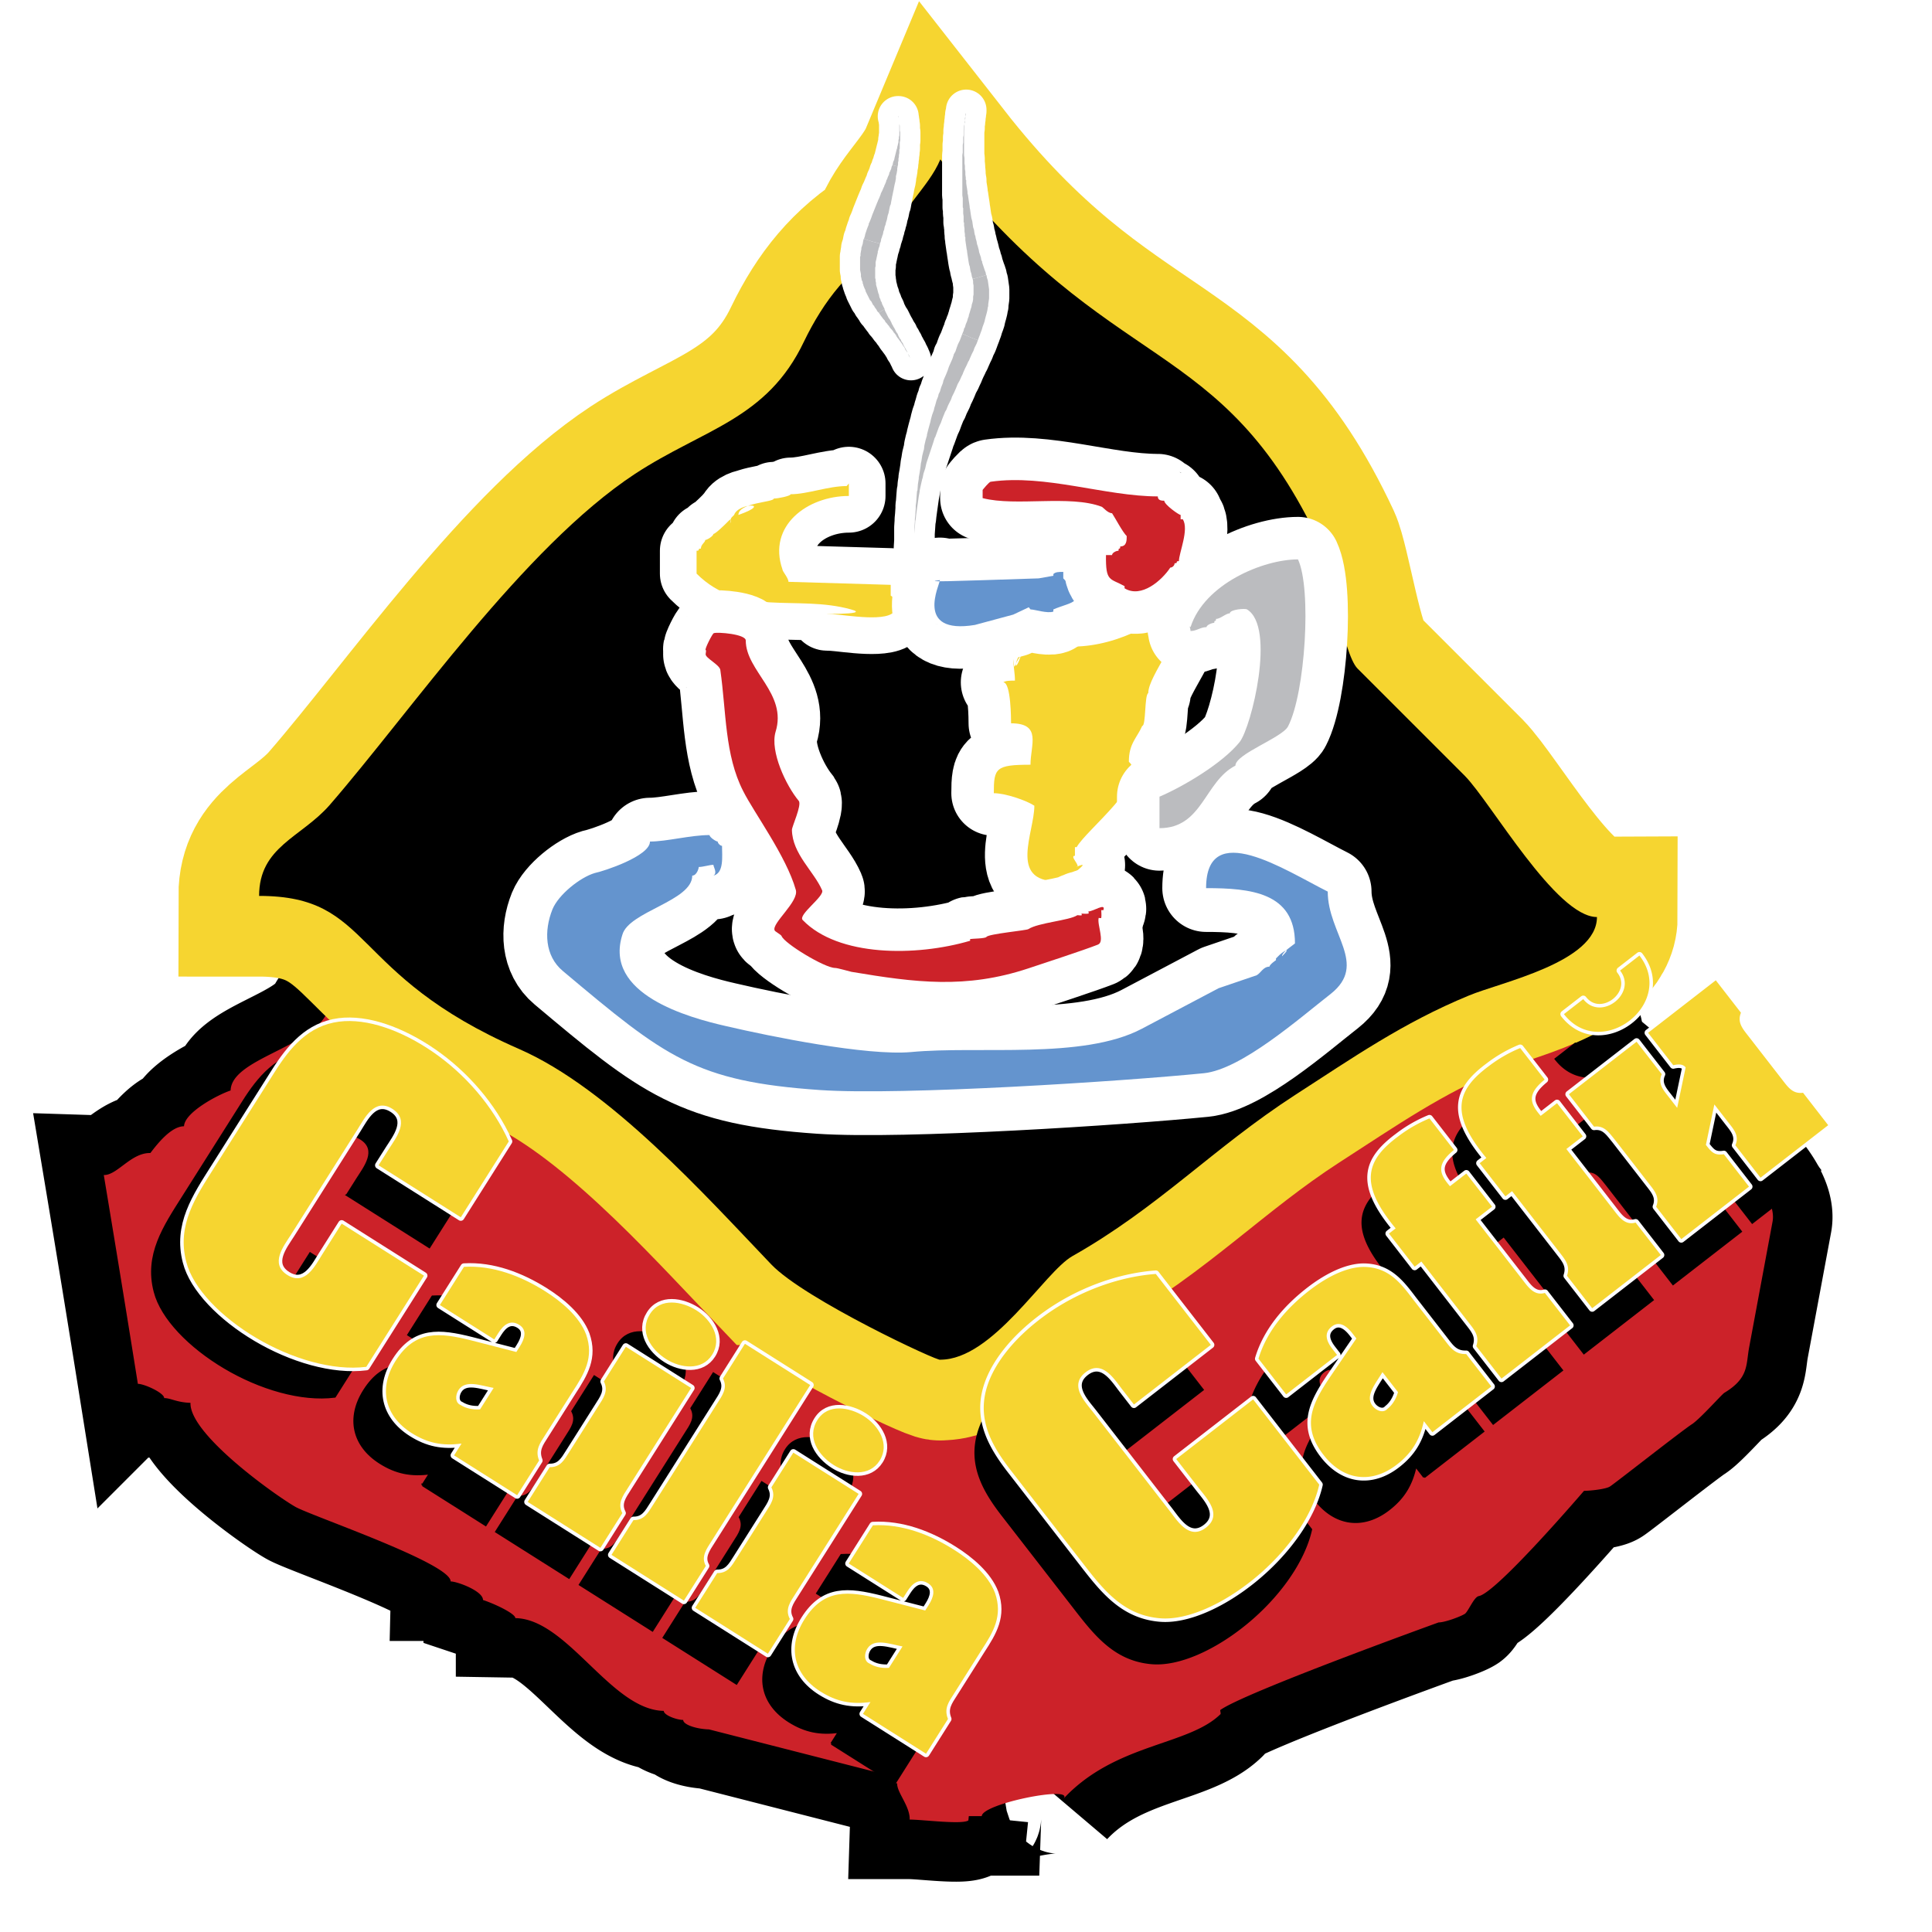
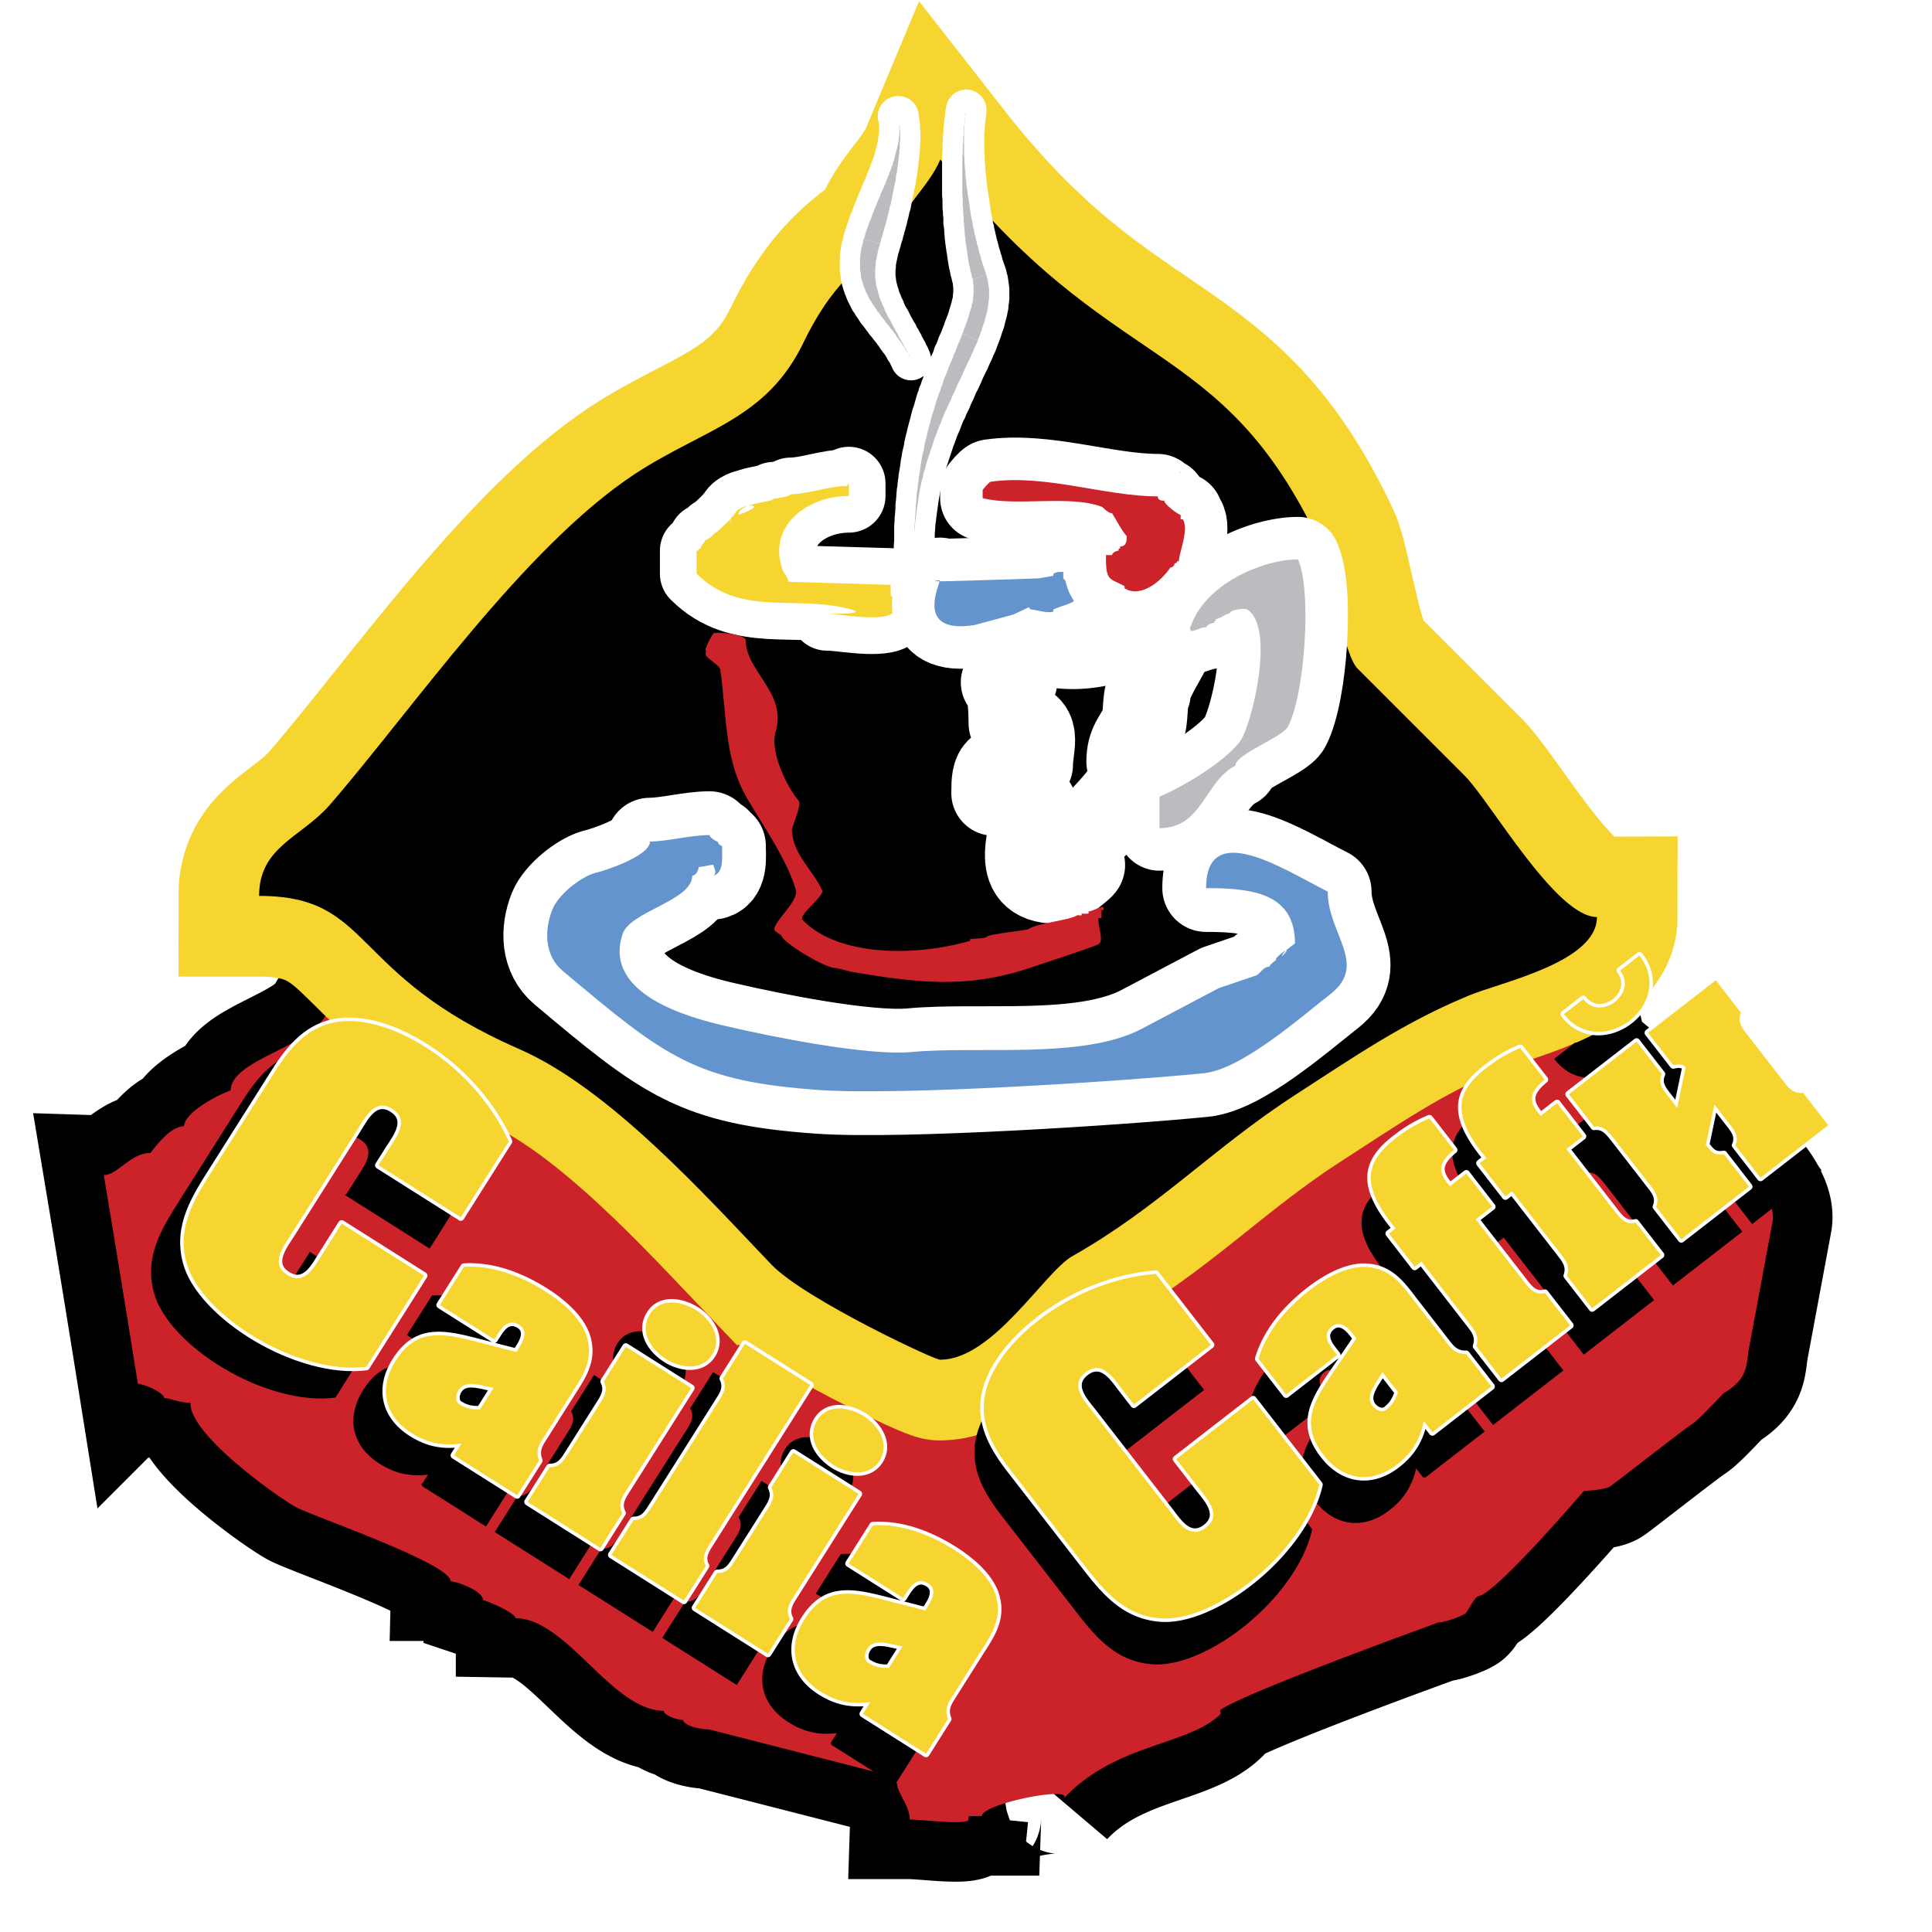
<svg xmlns="http://www.w3.org/2000/svg" width="2500" height="2500" viewBox="0 0 192.756 192.756">
  <path fill-rule="evenodd" clip-rule="evenodd" fill="#fff" d="M0 0h192.756v192.756H0V0z" />
  <path d="M153.09 101.781c0-.13.041-.259.084-.345.086-.129.129-.173.215-.215 4.992 3.917 9.211 7.316 9.211 7.575 6.844 2.496 14.936 9.383 14.248 13.085l-2.324 12.482c-.346 1.808 0 3.1-2.498 4.606-.301.215-2.324 2.496-3.184 3.1-.904.559-7.791 5.982-8.221 6.24-.389.259-1.938.431-2.584.431 0 0-8.738 10.201-10.502 10.503-.475.086-1.033 1.506-1.377 1.764-.389.259-1.98.862-2.627.862 0 0-19.326 6.973-21.779 8.737-.043.043.086.388 0 .431-3.229 3.142-10.459 2.884-15.625 8.394.99-1.291-8.135.516-8.178 1.764h-1.292l-.044.432c-.645.43-4.562-.087-5.854-.087.043-1.334-1.292-2.711-1.248-3.616-.645-.042-1.249-.473-1.249-.902l-17.518-4.478c-1.292-.042-2.583-.474-2.583-.946-.646 0-1.937-.474-1.937-.903-5.251-.087-9.599-9.169-14.807-9.255 0-.432-1.937-1.378-3.228-1.809 0-.903-2.583-1.851-3.229-1.851.043-1.808-14.032-6.585-15.495-7.446-1.894-1.076-10.589-7.231-10.459-10.373-1.377-.043-1.98-.475-2.626-.475 0-.516-1.979-1.42-2.626-1.42a3070.17 3070.17 0 0 0-3.399-20.833c1.334.043 2.711-2.239 4.648-2.195.689-.903 2.066-2.669 3.358-2.669.042-1.377 3.356-3.142 4.648-3.572.086-3.143 7.963-4.262 9.599-7.705.301-.517.775-1.119 1.421-1.722.388.259.688.603.688.861.474.043.947.473 1.895.517-.086 3.314 9.297 5.509 10.803 6.801 1.205 1.076 11.234 5.939 11.191 7.79.474 0 2.325.991 2.325 1.98.904.474 2.367 1.421 2.367 1.894 3.788.087 6.931 9.643 10.718 9.685-.043.474.904.947 1.377.947 0 .517.905.991 1.851.991l9.857 5.896c0 .474.43.947.946.947 0 .989.904 2.41.904 3.83.86 0 3.444.517 4.089.129.042 0 .129-.042.129-.085l.043-.475.946.044c0-.475.215-.775.43-1.076.259-.302.517-.561.517-.818.646-.301 1.076-.603 1.12-.474a.825.825 0 0 0-.172.517.905.905 0 0 1 .129-.215c.085-.173.085-.302.085-.302a.961.961 0 0 1 .775-.43v-.087c0-.129.043-.215.086-.301.516-.689 2.324-1.076 2.754-1.507l.043-.474c.99-.387 3.271.13 3.789-1.334.988.043 2.84-1.334 3.787-1.334h.043c0-.345.129-.56.301-.732.215-.215.518-.344.604-.56 0-.043.043-.043.043-.086v-.043c.646.043 1.549-.387 2.152-.817.301-.215.561-.388.732-.518v-.517c.387-.344 1.291-.946 1.721-1.42.129-.172.215-.301.215-.431.26 0 .432-.086.561-.215.344-.302.559-.817.947-1.076a.859.859 0 0 1 .387-.086h.043c0-.388.215-.818.518-1.205.902-1.119 2.625-2.195 3.314-2.539 0-.475.473-.947.473-1.421.645 0 1.205-.517 1.678-1.12.518-.645.99-1.377 1.422-1.592a.611.611 0 0 1 .258-.086h.043c.129-.302.43-.646.859-.99.689-.603 1.766-1.291 2.713-1.979 1.162-.862 2.195-1.766 2.195-2.626.516-.043 1.42-.904 1.895-.904 0-.172.172-.43.344-.731.258-.388.646-.817.646-1.119 1.592-.044 10.029-4.562 10.029-4.562.473 0 1.42-.474 1.85-.474h.043c0-.043.086-.129.172-.215 1.38-.817 8.482-3.442 9.388-3.442z" fill="none" stroke="#000" stroke-width="11.88" stroke-miterlimit="2.613" />
  <path d="M153.09 101.781c0-.13.041-.259.084-.345.086-.129.129-.173.215-.215 4.992 3.917 9.211 7.316 9.211 7.575 6.844 2.496 14.936 9.383 14.248 13.085l-2.324 12.483c-.346 1.807 0 3.099-2.498 4.605-.301.215-2.324 2.496-3.184 3.1-.904.559-7.791 5.982-8.221 6.24-.389.259-1.938.431-2.584.431 0 0-8.738 10.201-10.502 10.503-.475.086-1.033 1.506-1.377 1.764-.389.259-1.98.862-2.627.862 0 0-19.326 6.973-21.779 8.737-.043.043.086.388 0 .431-3.229 3.142-10.459 2.884-15.625 8.394.99-1.291-8.135.516-8.178 1.765h-1.292l-.044.431c-.645.43-4.562-.087-5.854-.087.043-1.334-1.292-2.711-1.248-3.616-.645-.042-1.249-.473-1.249-.902l-17.518-4.478c-1.292-.042-2.583-.474-2.583-.946-.646 0-1.937-.474-1.937-.903-5.251-.087-9.599-9.169-14.807-9.255 0-.432-1.937-1.378-3.228-1.809 0-.903-2.583-1.851-3.229-1.851.043-1.808-14.032-6.585-15.495-7.446-1.894-1.076-10.589-7.231-10.459-10.373-1.377-.043-1.98-.475-2.626-.475 0-.516-1.979-1.42-2.625-1.42a3008.73 3008.73 0 0 0-3.4-20.833c1.334.043 2.711-2.239 4.648-2.195.689-.903 2.066-2.669 3.358-2.669.042-1.377 3.356-3.142 4.648-3.572.086-3.143 7.963-4.262 9.599-7.705.301-.517.775-1.119 1.421-1.722.388.259.688.603.688.861.474.043.947.473 1.895.517-.086 3.314 9.297 5.509 10.803 6.801 1.205 1.076 11.234 5.939 11.191 7.79.474 0 2.325.991 2.325 1.98.904.474 2.367 1.421 2.367 1.894 3.788.087 6.931 9.643 10.718 9.685-.043.474.904.948 1.377.948 0 .516.905.99 1.851.99l9.857 5.896c0 .474.43.947.946.947 0 .989.904 2.41.904 3.83.86 0 3.444.517 4.089.129.043 0 .129-.042.129-.085l.043-.475.946.044c0-.475.215-.775.43-1.076.259-.302.517-.561.517-.818.646-.301 1.076-.603 1.12-.474a.825.825 0 0 0-.172.517.905.905 0 0 1 .129-.215c.085-.172.085-.302.085-.302a.961.961 0 0 1 .775-.43v-.087c0-.129.043-.215.086-.301.516-.688 2.324-1.076 2.754-1.507l.043-.474c.99-.387 3.271.13 3.789-1.334.988.043 2.84-1.334 3.787-1.334h.043c0-.345.129-.56.301-.732.215-.215.518-.344.604-.56 0-.043.043-.043.043-.086v-.043c.646.043 1.549-.387 2.152-.817.301-.215.561-.388.732-.518v-.517c.387-.344 1.291-.946 1.721-1.42.129-.172.215-.301.215-.431.26 0 .432-.086.561-.215.344-.302.559-.817.947-1.076a.859.859 0 0 1 .387-.086h.043c0-.388.215-.817.518-1.205.902-1.119 2.625-2.195 3.314-2.539 0-.475.473-.947.473-1.421.645 0 1.205-.517 1.678-1.12.518-.645.99-1.377 1.422-1.592a.611.611 0 0 1 .258-.086h.043c.129-.302.43-.646.859-.99.689-.603 1.766-1.291 2.713-1.979 1.162-.862 2.195-1.766 2.195-2.626.516-.043 1.42-.904 1.895-.904 0-.172.172-.43.344-.731.258-.388.646-.817.646-1.119 1.592-.044 10.029-4.562 10.029-4.562.473 0 1.42-.474 1.85-.474h.043c0-.043.086-.129.172-.215 1.38-.817 8.482-3.442 9.388-3.442z" fill-rule="evenodd" clip-rule="evenodd" fill="#cc2229" />
  <path d="M76.944 126.144c-6.585-6.887-16.099-17.519-25.138-21.479-17.174-7.49-14.505-15.28-25.955-15.28 0-4.907 4.175-5.812 7.016-9.04 8.178-9.426 19.37-25.74 30.475-33.058 6.887-4.52 13.171-5.423 16.873-13.214 1.981-4.09 4.563-7.403 8.695-9.9.774-3.271 3.702-5.38 4.907-8.264 17.13 21.91 27.978 17.132 37.921 38.396.902 1.937 2.238 10.933 3.701 12.396l10.719 10.718c2.582 2.625 9.082 14.075 13.17 14.075 0 4.521-9.598 6.499-12.783 7.834-6.586 2.712-11.623 6.241-17.305 9.9-8.178 5.294-13.645 11.234-22.252 16.099-2.799 1.592-7.92 10.33-13.171 10.33 0 .3-13.56-6.026-16.873-9.513z" fill="none" stroke="#f6d530" stroke-width="16.098" stroke-miterlimit="2.613" />
  <path d="M76.944 126.144c-6.585-6.887-16.099-17.519-25.138-21.479-17.174-7.49-14.505-15.28-25.955-15.28 0-4.907 4.175-5.812 7.016-9.04 8.178-9.426 19.37-25.74 30.475-33.058 6.887-4.52 13.171-5.423 16.873-13.214 1.981-4.09 4.563-7.403 8.695-9.9.774-3.271 3.702-5.38 4.907-8.265 17.13 21.91 27.978 17.132 37.921 38.396.902 1.937 2.238 10.933 3.701 12.396l10.719 10.718c2.582 2.625 9.082 14.075 13.17 14.075 0 4.521-9.598 6.5-12.783 7.834-6.586 2.712-11.623 6.241-17.305 9.9-8.178 5.294-13.645 11.234-22.252 16.099-2.799 1.592-7.92 10.33-13.171 10.33 0 .301-13.56-6.025-16.873-9.512zM34.626 119.231l8.206 5.188 4.786-7.569c-1.589-3.543-4.381-6.732-7.545-8.911-3.132-2.157-6.576-3.399-9.386-3.04-3.049.388-4.875 2.572-6.424 5.021l-5.992 9.479c-1.891 2.99-3.795 5.792-2.829 9.475.68 2.656 3.502 5.517 6.966 7.572 3.495 2.077 7.653 3.317 10.994 2.892l5.751-9.097-8.207-5.188-1.951 3.085c-.704 1.113-1.688 3.162-3.469 2.036s-.352-2.894.352-4.007l6.656-10.528c.704-1.113 1.688-3.162 3.469-2.036s.352 2.894-.352 4.007l-1.025 1.621zM44.753 143.584c-.789.051-1.438-.118-1.93-.43-.578-.228-.54-.994-.229-1.486.684-1.081 2.215-.457 3.511-.223l-1.352 2.139zm-2.59 4.588l6.291 3.977 2.191-3.465c-.429-1.062.095-1.729.608-2.539l2.734-4.325c1.159-1.778 2.159-3.416 1.345-5.72-.681-1.807-2.516-3.311-4.064-4.289-2.409-1.522-5.226-2.616-8.118-2.449l-2.408 3.81 5.432 3.434.404-.64c.481-.762 1.16-1.398 2.094-.809.811.513.526 1.399.044 2.161l-.342.54-4.497-1.157c-3.148-.786-5.591-1.058-7.549 2.038-1.725 2.729-1.104 5.5 1.6 7.209 1.598 1.01 3.1 1.3 4.981 1.045l-.746 1.179zM65.811 141.451l-6.513-4.117-2.191 3.466c.492.964-.08 1.704-.577 2.49l-2.89 4.571c-.497.786-.883 1.505-1.94 1.49l-2.19 3.465 7.25 4.584 2.19-3.466c-.516-.979.055-1.719.552-2.505l6.309-9.978zm-2.482-2.875c1.425.9 3.554 1.18 4.579-.442 1.056-1.671-.118-3.515-1.567-4.431-1.425-.901-3.581-1.301-4.637.371-1.104 1.744.102 3.538 1.625 4.502zM77.693 141.155l-6.513-4.117-2.19 3.465c.491.964-.08 1.704-.577 2.49l-6.417 10.149c-.497.787-.883 1.506-1.94 1.491l-2.191 3.466 7.226 4.567 2.19-3.466c-.522-.914.095-1.728.577-2.489l9.835-15.556zM82.522 152.016l-6.513-4.117-2.19 3.466c.491.964-.08 1.704-.577 2.49l-2.89 4.571c-.497.786-.883 1.505-1.94 1.49l-2.19 3.465 7.25 4.584 2.191-3.465c-.516-.98.055-1.72.552-2.506l6.307-9.978zm-2.481-2.875c1.425.9 3.554 1.18 4.579-.442 1.056-1.671-.118-3.514-1.567-4.431-1.426-.901-3.581-1.301-4.638.371-1.103 1.744.102 3.538 1.626 4.502zM85.548 169.374c-.789.051-1.438-.119-1.93-.43-.578-.228-.54-.995-.229-1.486.684-1.081 2.215-.457 3.511-.223l-1.352 2.139zm-2.59 4.588l6.292 3.977 2.19-3.465c-.429-1.062.095-1.729.608-2.54l2.734-4.324c1.159-1.779 2.159-3.416 1.346-5.72-.681-1.807-2.517-3.311-4.065-4.289-2.408-1.522-5.226-2.616-8.118-2.449l-2.408 3.81 5.432 3.434.404-.64c.482-.762 1.16-1.399 2.094-.809.811.513.526 1.398.044 2.16l-.342.541-4.497-1.157c-3.148-.787-5.591-1.059-7.549 2.038-1.725 2.728-1.104 5.5 1.6 7.209 1.598 1.01 3.1 1.3 4.981 1.045l-.746 1.179z" fill-rule="evenodd" clip-rule="evenodd" />
  <path d="M34.626 119.231l8.206 5.188 4.786-7.569c-1.589-3.543-4.381-6.732-7.545-8.911-3.132-2.157-6.576-3.399-9.386-3.04-3.049.388-4.875 2.572-6.424 5.021l-5.992 9.479c-1.891 2.99-3.795 5.792-2.829 9.475.68 2.656 3.502 5.517 6.966 7.572 3.495 2.077 7.653 3.317 10.994 2.892l5.751-9.097-8.207-5.188-1.951 3.085c-.704 1.113-1.688 3.162-3.469 2.036s-.352-2.894.352-4.007l6.656-10.528c.704-1.113 1.688-3.162 3.469-2.036s.352 2.894-.352 4.007l-1.025 1.621zm10.127 24.353c-.789.051-1.438-.118-1.93-.43-.578-.228-.54-.994-.229-1.486.684-1.081 2.215-.457 3.511-.223l-1.352 2.139zm-2.59 4.588l6.291 3.977 2.191-3.465c-.429-1.062.095-1.729.608-2.539l2.734-4.325c1.159-1.778 2.159-3.416 1.345-5.72-.681-1.807-2.516-3.311-4.064-4.289-2.409-1.522-5.226-2.616-8.118-2.449l-2.408 3.81 5.432 3.434.404-.64c.481-.762 1.16-1.398 2.094-.809.811.513.526 1.399.044 2.161l-.342.54-4.497-1.157c-3.148-.786-5.591-1.058-7.549 2.038-1.725 2.729-1.104 5.5 1.6 7.209 1.598 1.01 3.1 1.3 4.981 1.045l-.746 1.179zm23.648-6.721l-6.513-4.117-2.191 3.466c.492.964-.08 1.704-.577 2.49l-2.89 4.571c-.497.786-.883 1.505-1.94 1.49l-2.19 3.465 7.25 4.584 2.19-3.466c-.516-.979.055-1.719.552-2.505l6.309-9.978zm-2.482-2.875c1.425.9 3.554 1.18 4.579-.442 1.056-1.671-.118-3.515-1.567-4.431-1.425-.901-3.581-1.301-4.637.371-1.104 1.744.102 3.538 1.625 4.502zm14.364 2.579l-6.513-4.117-2.19 3.465c.491.964-.08 1.704-.577 2.49l-6.417 10.149c-.497.787-.883 1.506-1.94 1.491l-2.191 3.466 7.226 4.567 2.19-3.466c-.522-.914.095-1.728.577-2.489l9.835-15.556zm4.829 10.861l-6.513-4.117-2.19 3.466c.491.964-.08 1.704-.577 2.49l-2.89 4.571c-.497.786-.883 1.505-1.94 1.49l-2.19 3.465 7.25 4.584 2.191-3.465c-.516-.98.055-1.72.552-2.506l6.307-9.978zm-2.481-2.875c1.425.9 3.554 1.18 4.579-.442 1.056-1.671-.118-3.514-1.567-4.431-1.426-.901-3.581-1.301-4.638.371-1.103 1.744.102 3.538 1.626 4.502zm5.507 20.233c-.789.051-1.438-.119-1.93-.43-.578-.228-.54-.995-.229-1.486.684-1.081 2.215-.457 3.511-.223l-1.352 2.139zm-2.59 4.588l6.292 3.977 2.19-3.465c-.429-1.062.095-1.729.608-2.54l2.734-4.324c1.159-1.779 2.159-3.416 1.346-5.72-.681-1.807-2.517-3.311-4.065-4.289-2.408-1.522-5.226-2.616-8.118-2.449l-2.408 3.81 5.432 3.434.404-.64c.482-.762 1.16-1.399 2.094-.809.811.513.526 1.398.044 2.16l-.342.541-4.497-1.157c-3.148-.787-5.591-1.059-7.549 2.038-1.725 2.728-1.104 5.5 1.6 7.209 1.598 1.01 3.1 1.3 4.981 1.045l-.746 1.179z" fill="none" stroke="#000" stroke-width=".216" stroke-miterlimit="2.613" />
  <path d="M37.769 116.262l8.206 5.188 4.786-7.57c-1.589-3.542-4.381-6.732-7.545-8.91-3.132-2.158-6.576-3.4-9.386-3.04-3.05.388-4.876 2.571-6.424 5.021l-5.992 9.479c-1.89 2.989-3.795 5.792-2.829 9.475.68 2.656 3.502 5.517 6.966 7.572 3.495 2.076 7.653 3.317 10.994 2.892l5.751-9.098-8.207-5.188-1.95 3.086c-.704 1.113-1.688 3.162-3.469 2.036s-.353-2.894.352-4.007l6.656-10.528c.704-1.113 1.688-3.163 3.469-2.037s.352 2.895-.352 4.007l-1.026 1.622zm10.127 24.352c-.789.051-1.438-.119-1.93-.43-.578-.228-.54-.995-.229-1.486.684-1.081 2.215-.457 3.512-.223l-1.353 2.139zm-2.591 4.587l6.292 3.978 2.19-3.465c-.429-1.062.095-1.729.608-2.54l2.734-4.324c1.159-1.779 2.16-3.416 1.345-5.72-.681-1.807-2.516-3.311-4.064-4.289-2.408-1.522-5.226-2.616-8.117-2.449l-2.408 3.81 5.431 3.434.404-.64c.481-.762 1.16-1.399 2.094-.809.811.513.526 1.398.044 2.16l-.342.541-4.497-1.157c-3.149-.787-5.592-1.059-7.549 2.038-1.725 2.728-1.104 5.5 1.6 7.209 1.597 1.01 3.1 1.3 4.98 1.045l-.745 1.178zm23.648-6.72l-6.513-4.117-2.191 3.465c.492.964-.079 1.704-.577 2.491l-2.89 4.57c-.497.786-.883 1.506-1.94 1.491l-2.19 3.465 7.25 4.583 2.19-3.465c-.516-.979.055-1.72.552-2.506l6.309-9.977zm-2.482-2.876c1.426.901 3.554 1.181 4.579-.441 1.057-1.672-.118-3.515-1.567-4.431-1.425-.901-3.581-1.301-4.637.37-1.103 1.746.102 3.54 1.625 4.502zm14.364 2.581l-6.513-4.117-2.19 3.465c.491.964-.08 1.704-.577 2.49l-6.417 10.149c-.497.786-.883 1.506-1.94 1.491l-2.19 3.465 7.225 4.567 2.19-3.465c-.522-.915.095-1.728.577-2.49l9.835-15.555zm4.83 10.86l-6.513-4.117-2.191 3.465c.492.965-.08 1.704-.577 2.491l-2.89 4.57c-.497.786-.883 1.506-1.94 1.491l-2.19 3.465 7.25 4.583 2.19-3.465c-.516-.979.055-1.719.552-2.506l6.309-9.977zm-2.482-2.876c1.425.901 3.554 1.181 4.579-.441 1.057-1.671-.117-3.515-1.567-4.431-1.425-.901-3.581-1.301-4.637.37-1.104 1.745.101 3.539 1.625 4.502zm5.508 20.233c-.79.052-1.439-.118-1.931-.429-.578-.229-.54-.995-.229-1.486.684-1.082 2.215-.457 3.512-.223l-1.352 2.138zm-2.591 4.588l6.291 3.978 2.19-3.465c-.429-1.062.095-1.729.608-2.54l2.734-4.325c1.158-1.778 2.16-3.416 1.346-5.719-.682-1.807-2.516-3.311-4.065-4.289-2.408-1.523-5.226-2.616-8.117-2.449l-2.408 3.809 5.431 3.434.404-.639c.481-.762 1.16-1.399 2.094-.809.811.512.526 1.398.044 2.16l-.342.541-4.497-1.158c-3.149-.786-5.592-1.058-7.549 2.039-1.725 2.728-1.104 5.5 1.6 7.209 1.598 1.01 3.1 1.3 4.98 1.044l-.744 1.179z" fill="none" stroke="#fff" stroke-width=".699" stroke-linecap="round" stroke-linejoin="round" stroke-miterlimit="2.613" />
  <path d="M37.769 116.262l8.206 5.188 4.786-7.57c-1.589-3.542-4.381-6.731-7.545-8.91-3.132-2.158-6.576-3.4-9.386-3.04-3.05.388-4.876 2.571-6.424 5.021l-5.992 9.479c-1.89 2.989-3.795 5.792-2.829 9.475.68 2.656 3.502 5.517 6.966 7.572 3.495 2.076 7.653 3.317 10.994 2.892l5.751-9.098-8.207-5.188-1.95 3.086c-.704 1.113-1.688 3.162-3.469 2.036s-.353-2.894.352-4.007l6.656-10.528c.704-1.113 1.688-3.163 3.469-2.037s.352 2.895-.352 4.007l-1.026 1.622zM47.896 140.614c-.789.051-1.438-.119-1.93-.43-.578-.228-.54-.995-.229-1.486.684-1.081 2.215-.457 3.512-.223l-1.353 2.139zm-2.591 4.588l6.292 3.977 2.19-3.465c-.429-1.062.095-1.729.608-2.54l2.734-4.324c1.159-1.779 2.16-3.416 1.345-5.72-.681-1.807-2.516-3.311-4.064-4.289-2.408-1.522-5.226-2.616-8.117-2.449l-2.408 3.81 5.431 3.434.404-.64c.481-.762 1.16-1.399 2.094-.809.811.513.526 1.398.044 2.16l-.342.541-4.497-1.157c-3.149-.787-5.592-1.059-7.549 2.038-1.724 2.728-1.103 5.5 1.6 7.209 1.597 1.01 3.1 1.3 4.98 1.045l-.745 1.179zM68.953 138.481l-6.513-4.117-2.191 3.465c.492.965-.08 1.704-.577 2.491l-2.89 4.57c-.497.786-.883 1.506-1.94 1.491l-2.19 3.465 7.25 4.583 2.19-3.465c-.516-.979.055-1.72.552-2.506l6.309-9.977zm-2.482-2.876c1.426.901 3.554 1.181 4.579-.441 1.057-1.671-.118-3.515-1.567-4.431-1.425-.901-3.581-1.301-4.637.37-1.103 1.746.102 3.54 1.625 4.502zM80.835 138.186l-6.513-4.117-2.19 3.465c.491.964-.08 1.704-.577 2.49l-6.417 10.149c-.497.786-.883 1.506-1.94 1.491l-2.19 3.465 7.225 4.567 2.19-3.465c-.522-.915.095-1.728.577-2.49l9.835-15.555zM85.665 149.046l-6.513-4.117-2.191 3.465c.492.965-.08 1.704-.577 2.491l-2.89 4.57c-.497.787-.883 1.506-1.94 1.491l-2.19 3.465 7.25 4.583 2.19-3.465c-.516-.979.055-1.719.552-2.506l6.309-9.977zm-2.482-2.876c1.425.901 3.554 1.181 4.579-.441 1.057-1.671-.117-3.515-1.567-4.431-1.425-.901-3.581-1.301-4.637.37-1.104 1.745.101 3.539 1.625 4.502zM88.691 166.403c-.79.052-1.439-.118-1.931-.429-.578-.229-.54-.995-.229-1.486.684-1.082 2.215-.457 3.512-.223l-1.352 2.138zm-2.591 4.588l6.291 3.978 2.19-3.465c-.429-1.062.095-1.729.608-2.54l2.734-4.325c1.158-1.778 2.16-3.416 1.346-5.719-.682-1.807-2.516-3.311-4.065-4.289-2.408-1.523-5.226-2.616-8.117-2.449l-2.408 3.809 5.431 3.434.404-.639c.481-.762 1.16-1.399 2.094-.809.811.513.526 1.398.044 2.16l-.342.541-4.497-1.158c-3.149-.786-5.592-1.058-7.549 2.039-1.725 2.728-1.104 5.5 1.6 7.209 1.598 1.01 3.1 1.3 4.98 1.044l-.744 1.179z" fill-rule="evenodd" clip-rule="evenodd" fill="#f6d530" />
  <path d="M138.66 143.37c-.221.76-.602 1.312-1.061 1.669-.41.466-1.119.17-1.477-.29-.783-1.011.324-2.238.986-3.377l1.552 1.998zm3.432 3.998l5.881-4.562-2.512-3.239c-1.145.042-1.594-.678-2.182-1.437l-3.135-4.043c-1.279-1.695-2.479-3.193-4.92-3.212-1.932.025-3.971 1.239-5.418 2.362-2.25 1.746-4.238 4.023-5.064 6.799l2.762 3.561 5.076-3.938-.463-.598c-.553-.712-.92-1.566-.047-2.244.758-.588 1.494-.019 2.047.693l.391.506-2.619 3.834c-1.811 2.693-2.896 4.897-.652 7.792 1.979 2.55 4.797 2.909 7.322.949 1.494-1.158 2.277-2.472 2.678-4.327l.855 1.104zM140.99 130.341l4.74 6.11c.588.758 1.074 1.338.74 2.332l2.514 3.239 6.846-5.311-2.514-3.239c-1.076.32-1.684-.606-2.236-1.318l-4.668-6.019 1.631-1.266-2.566-3.309-1.631 1.266c-1.104-1.278-1.361-2.182.395-3.618l-2.441-3.146a13.784 13.784 0 0 0-3.129 1.801c-3.154 2.337-3.988 4.677-.246 9.17l-.666.517 2.566 3.308.665-.517zM150.041 123.32l4.74 6.11c.588.758 1.074 1.338.742 2.331l2.512 3.239 6.846-5.31-2.512-3.239c-1.078.319-1.686-.606-2.238-1.318l-4.668-6.02 1.631-1.265-2.566-3.309-1.631 1.266c-1.104-1.279-1.361-2.182.395-3.618l-2.441-3.147a13.787 13.787 0 0 0-3.129 1.802c-3.154 2.337-3.988 4.677-.246 9.169l-.666.517 2.566 3.309.665-.517zM162.75 99.811l-1.93 1.497c1.76 2.271-1.914 5.122-3.676 2.851l-1.93 1.497c3.682 4.747 11.255-1.052 7.536-5.845zm14.248 12.392l-3.379-4.357c-.57-.735-1.133-1.365-.742-2.332l-2.51-3.234-6.754 5.238 2.51 3.235c.469-.106.951-.149 1.236.219l-.844 4.034-.799-1.03c-.553-.712-1.174-1.371-.742-2.331l-2.51-3.235-6.754 5.238 2.51 3.235c1.033-.139 1.48.581 2.074 1.299l3.379 4.356c.57.735 1.133 1.366.742 2.332l2.51 3.235 6.754-5.239-2.51-3.235c-.951.149-1.236-.219-1.789-.931l.844-4.034 1.352 1.742c.553.712 1.174 1.371.742 2.332l2.51 3.234 6.754-5.238-2.51-3.235c-1.033.139-1.504-.563-2.074-1.298zM112.314 144.604l7.672-5.95-5.488-7.077c-3.873.289-7.822 1.828-10.947 4.062-3.094 2.211-5.436 5.026-6.053 7.791-.673 3 .76 5.46 2.535 7.75l6.873 8.86c2.168 2.795 4.154 5.54 7.945 5.885 2.73.265 6.379-1.416 9.492-3.974 3.141-2.579 5.723-6.066 6.459-9.353l-6.596-8.504-7.67 5.951 2.236 2.884c.807 1.041 2.398 2.663.734 3.955-1.666 1.291-2.842-.654-3.648-1.695l-7.635-9.842c-.807-1.04-2.398-2.662-.732-3.954 1.664-1.292 2.84.653 3.646 1.694l1.177 1.517z" fill-rule="evenodd" clip-rule="evenodd" />
  <path d="M138.66 143.37c-.221.76-.602 1.312-1.061 1.669-.41.466-1.119.17-1.477-.29-.783-1.011.324-2.238.986-3.377l1.552 1.998zm3.432 3.998l5.881-4.562-2.512-3.239c-1.145.042-1.594-.678-2.182-1.437l-3.135-4.043c-1.279-1.695-2.479-3.193-4.92-3.212-1.932.025-3.971 1.239-5.418 2.362-2.25 1.746-4.238 4.023-5.064 6.799l2.762 3.561 5.076-3.938-.463-.598c-.553-.712-.92-1.566-.047-2.244.758-.588 1.494-.019 2.047.693l.391.506-2.619 3.834c-1.811 2.693-2.896 4.897-.652 7.792 1.979 2.55 4.797 2.909 7.322.949 1.494-1.158 2.277-2.472 2.678-4.327l.855 1.104zm-1.102-17.027l4.74 6.11c.588.758 1.074 1.338.74 2.332l2.514 3.239 6.846-5.311-2.514-3.239c-1.076.32-1.684-.606-2.236-1.318l-4.668-6.019 1.631-1.266-2.566-3.309-1.631 1.266c-1.104-1.278-1.361-2.182.395-3.618l-2.441-3.146a13.784 13.784 0 0 0-3.129 1.801c-3.154 2.337-3.988 4.677-.246 9.17l-.666.517 2.566 3.308.665-.517zm9.051-7.021l4.74 6.11c.588.758 1.074 1.338.742 2.331l2.512 3.239 6.846-5.31-2.512-3.239c-1.078.319-1.686-.606-2.238-1.318l-4.668-6.02 1.631-1.265-2.566-3.309-1.631 1.266c-1.104-1.279-1.361-2.182.395-3.618l-2.441-3.147a13.787 13.787 0 0 0-3.129 1.802c-3.154 2.337-3.988 4.677-.246 9.169l-.666.517 2.566 3.309.665-.517zm12.709-23.509l-1.93 1.497c1.76 2.271-1.914 5.122-3.676 2.851l-1.93 1.497c3.682 4.747 11.255-1.052 7.536-5.845zm14.248 12.392l-3.379-4.357c-.57-.735-1.133-1.365-.742-2.332l-2.51-3.234-6.754 5.238 2.51 3.235c.469-.106.951-.149 1.236.219l-.844 4.034-.799-1.03c-.553-.712-1.174-1.371-.742-2.331l-2.51-3.235-6.754 5.238 2.51 3.235c1.033-.139 1.48.581 2.074 1.299l3.379 4.356c.57.735 1.133 1.366.742 2.332l2.51 3.235 6.754-5.239-2.51-3.235c-.951.149-1.236-.219-1.789-.931l.844-4.034 1.352 1.742c.553.712 1.174 1.371.742 2.332l2.51 3.234 6.754-5.238-2.51-3.235c-1.033.139-1.504-.563-2.074-1.298zm-64.684 32.401l7.672-5.95-5.488-7.077c-3.873.289-7.822 1.828-10.947 4.062-3.094 2.211-5.436 5.026-6.053 7.791-.673 3 .76 5.46 2.535 7.75l6.873 8.86c2.168 2.795 4.154 5.54 7.945 5.885 2.73.265 6.379-1.416 9.492-3.974 3.141-2.579 5.723-6.066 6.459-9.353l-6.596-8.504-7.67 5.951 2.236 2.884c.807 1.041 2.398 2.663.734 3.955-1.666 1.291-2.842-.654-3.648-1.695l-7.635-9.842c-.807-1.04-2.398-2.662-.732-3.954 1.664-1.292 2.84.653 3.646 1.694l1.177 1.517z" fill="none" stroke="#000" stroke-width=".216" stroke-miterlimit="2.613" />
  <path d="M139.479 138.894c-.221.76-.602 1.312-1.061 1.669-.412.466-1.119.17-1.477-.29-.783-1.011.324-2.238.986-3.377l1.552 1.998zm3.431 3.998l5.881-4.562-2.512-3.239c-1.146.042-1.594-.678-2.182-1.437l-3.137-4.043c-1.277-1.695-2.477-3.193-4.92-3.212-1.93.025-3.969 1.239-5.416 2.362-2.252 1.746-4.238 4.023-5.064 6.799l2.762 3.561 5.076-3.938-.463-.598c-.553-.712-.922-1.566-.049-2.244.758-.588 1.494-.019 2.047.694l.393.505-2.619 3.834c-1.811 2.693-2.898 4.897-.652 7.792 1.979 2.55 4.795 2.909 7.322.949 1.494-1.158 2.277-2.472 2.678-4.327l.855 1.104zm-1.101-17.028l4.738 6.11c.59.758 1.074 1.338.742 2.332l2.514 3.239 6.846-5.311-2.514-3.239c-1.076.32-1.684-.606-2.236-1.318l-4.67-6.019 1.631-1.266-2.564-3.308-1.633 1.265c-1.102-1.278-1.361-2.182.396-3.618l-2.441-3.146a13.74 13.74 0 0 0-3.129 1.801c-3.154 2.337-3.988 4.677-.246 9.17l-.666.517 2.564 3.308.668-.517zm9.05-7.02l4.74 6.11c.588.758 1.074 1.338.74 2.331l2.514 3.239 6.846-5.31-2.514-3.239c-1.076.319-1.684-.606-2.236-1.318l-4.67-6.02 1.633-1.265-2.566-3.309-1.631 1.266c-1.104-1.279-1.361-2.182.395-3.618l-2.441-3.147a13.825 13.825 0 0 0-3.129 1.802c-3.154 2.337-3.988 4.677-.246 9.169l-.666.517 2.566 3.309.665-.517zm12.707-23.51l-1.93 1.497c1.762 2.271-1.914 5.122-3.674 2.852l-1.93 1.496c3.683 4.748 11.253-1.051 7.534-5.845zm14.25 12.393l-3.381-4.357c-.57-.735-1.133-1.365-.74-2.331l-2.51-3.235-6.754 5.238 2.51 3.235c.469-.106.951-.149 1.236.219l-.846 4.034-.799-1.03c-.553-.712-1.174-1.371-.74-2.331l-2.51-3.235-6.754 5.238 2.51 3.235c1.031-.139 1.48.581 2.074 1.299l3.379 4.356c.57.735 1.133 1.366.742 2.332l2.51 3.235 6.754-5.239-2.51-3.235c-.951.149-1.238-.219-1.789-.931l.844-4.034 1.352 1.742c.553.712 1.174 1.371.742 2.332l2.51 3.235 6.754-5.239-2.51-3.235c-1.033.138-1.503-.563-2.074-1.298zm-64.683 32.401l7.672-5.95-5.49-7.076c-3.871.288-7.82 1.827-10.945 4.061-3.096 2.211-5.436 5.026-6.053 7.791-.674 3 .758 5.46 2.535 7.75l6.873 8.86c2.168 2.795 4.154 5.54 7.945 5.885 2.729.265 6.379-1.416 9.49-3.973 3.143-2.58 5.725-6.067 6.461-9.354l-6.596-8.504-7.672 5.951 2.238 2.884c.807 1.041 2.398 2.663.734 3.955-1.666 1.291-2.842-.654-3.648-1.695l-7.635-9.842c-.807-1.04-2.398-2.662-.734-3.954 1.666-1.292 2.842.653 3.648 1.694l1.177 1.517z" fill="none" stroke="#fff" stroke-width=".699" stroke-linecap="round" stroke-linejoin="round" stroke-miterlimit="2.613" />
  <path d="M139.479 138.894c-.221.76-.602 1.312-1.061 1.669-.412.466-1.119.17-1.477-.29-.783-1.011.324-2.238.986-3.377l1.552 1.998zm3.431 3.998l5.881-4.562-2.512-3.239c-1.146.042-1.594-.678-2.182-1.437l-3.137-4.043c-1.277-1.695-2.477-3.193-4.92-3.212-1.93.025-3.969 1.239-5.416 2.362-2.252 1.746-4.238 4.023-5.064 6.799l2.762 3.561 5.076-3.938-.463-.598c-.553-.712-.922-1.566-.049-2.244.758-.588 1.494-.019 2.047.694l.393.505-2.619 3.834c-1.811 2.693-2.898 4.897-.652 7.792 1.979 2.55 4.795 2.91 7.322.949 1.494-1.158 2.277-2.472 2.678-4.327l.855 1.104zM141.809 125.864l4.738 6.11c.59.758 1.074 1.338.742 2.332l2.514 3.239 6.846-5.311-2.514-3.239c-1.076.32-1.684-.606-2.236-1.318l-4.67-6.019 1.631-1.266-2.564-3.308-1.633 1.265c-1.102-1.278-1.361-2.182.396-3.618l-2.441-3.146a13.74 13.74 0 0 0-3.129 1.801c-3.154 2.337-3.988 4.677-.246 9.17l-.666.517 2.564 3.308.668-.517zM150.859 118.844l4.74 6.11c.588.758 1.074 1.338.74 2.331l2.514 3.239 6.846-5.31-2.514-3.239c-1.076.319-1.684-.606-2.236-1.318l-4.67-6.02 1.633-1.265-2.566-3.309-1.631 1.266c-1.104-1.279-1.361-2.182.395-3.618l-2.441-3.147a13.825 13.825 0 0 0-3.129 1.802c-3.154 2.337-3.988 4.677-.246 9.169l-.666.517 2.566 3.309.665-.517zM163.566 95.334l-1.93 1.497c1.762 2.271-1.914 5.122-3.674 2.852l-1.93 1.496c3.683 4.748 11.253-1.051 7.534-5.845zm14.25 12.393l-3.381-4.357c-.57-.735-1.133-1.365-.74-2.331l-2.51-3.235-6.754 5.238 2.51 3.235c.469-.106.951-.149 1.236.219l-.846 4.034-.799-1.03c-.553-.712-1.174-1.371-.74-2.331l-2.51-3.235-6.754 5.238 2.51 3.235c1.031-.139 1.48.581 2.074 1.299l3.379 4.356c.57.735 1.133 1.366.742 2.332l2.51 3.235 6.754-5.239-2.51-3.235c-.951.149-1.238-.219-1.789-.931l.844-4.034 1.352 1.742c.553.712 1.174 1.371.742 2.332l2.51 3.235 6.754-5.239-2.51-3.235c-1.033.138-1.503-.563-2.074-1.298zM113.133 140.128l7.672-5.95-5.49-7.076c-3.871.288-7.82 1.827-10.945 4.061-3.096 2.211-5.436 5.026-6.053 7.791-.674 3 .758 5.46 2.535 7.75l6.873 8.86c2.168 2.795 4.154 5.54 7.945 5.885 2.729.265 6.379-1.416 9.49-3.973 3.143-2.58 5.725-6.067 6.461-9.354l-6.596-8.504-7.672 5.951 2.238 2.884c.807 1.041 2.398 2.663.734 3.955-1.666 1.291-2.842-.654-3.648-1.695l-7.635-9.842c-.807-1.04-2.398-2.662-.734-3.954 1.666-1.292 2.842.654 3.648 1.694l1.177 1.517z" fill-rule="evenodd" clip-rule="evenodd" fill="#f6d530" />
  <path d="M103.371 63.815c3.703 1.593 8.91.303 12.57-2.367v-.171c.602 0 .99-.173 1.549-.173.775 2.152-2.928 6.241-2.928 8.049-.387.173-.215 3.272-.602 3.272-.561 1.249-1.334 1.765-1.334 3.572 2.107 1.938-4.219 6.758-5.209 8.523h-.172v.861c-.604 0 .689 1.119.129 1.119 1.162-.517.561 0-.387.731-.389 0-1.551.516-1.551.688-4.822 0-2.238-4.864-2.238-7.533-.773-.516-2.883-1.248-4.045-1.248 0-2.497.172-2.841 3.658-2.841 0-1.981 1.162-4.132-1.938-4.132 0-.345 0-4.089-.773-4.089.215-.172.773-.172 1.162-.172 0-.731-.174-1.593-.174-2.152.174 1.421 0 .56.775-.344-.602 1.765-.775.904 0-.344.172 0 .387-.56.387-.731l.174-.172.215-.172.732-.174z" fill="none" stroke="#fff" stroke-width="8.48" stroke-linecap="round" stroke-linejoin="round" stroke-miterlimit="2.613" />
-   <path d="M103.371 63.815c3.703 1.593 8.91.303 12.57-2.367v-.171c.602 0 .99-.173 1.549-.173.775 2.152-2.928 6.241-2.928 8.049-.387.173-.215 3.272-.602 3.272-.561 1.248-1.334 1.765-1.334 3.572 2.107 1.938-4.219 6.758-5.209 8.523h-.172v.861c-.604 0 .689 1.119.129 1.119 1.162-.517.561 0-.387.731-.389 0-1.551.516-1.551.688-4.822 0-2.238-4.864-2.238-7.533-.773-.517-2.883-1.248-4.045-1.248 0-2.497.172-2.841 3.658-2.841 0-1.981 1.162-4.132-1.938-4.132 0-.345 0-4.089-.773-4.089.215-.172.773-.172 1.162-.172 0-.731-.174-1.593-.174-2.152.174 1.421 0 .56.775-.344-.602 1.765-.775.904 0-.344.172 0 .387-.56.387-.731l.174-.173.215-.171.732-.174z" fill-rule="evenodd" clip-rule="evenodd" fill="#f6d530" />
  <path d="M84.476 48.493c-1.851 0-3.917.817-5.596.818 0 .172-1.248.43-1.678.43 0 .388-3.53.388-3.53 1.637 3.53-1.249 0-1.249-.431 0l-.215.215-.172.215c.172-.215 0 0 0 .43.172-.646 0-.43-.431 0 0 0-1.033 1.033-1.248 1.033 0 .216-.646.604-.817.604 0 .258-.431.43-.431.859-.43 0 0 .216-.43.216v2.281c4.39 4.391 10.028 2.066 15.409 3.573 2.282.603-4.347.388-1.851.474 1.42.085 5.638.86 6.241-.388h.215v-1.291c0 1.076 0 .258-.388 0l-.257-.173V58.35l-10.202-.301c0-.387-.603-1.033-.603-1.248-1.507-4.348 2.497-7.318 6.628-7.318v-1.249l-.213.259z" fill="none" stroke="#fff" stroke-width="7.317" stroke-linecap="round" stroke-linejoin="round" stroke-miterlimit="2.613" />
  <path d="M84.476 48.493c-1.851 0-3.917.817-5.596.817 0 .172-1.248.43-1.678.43 0 .388-3.53.388-3.53 1.637 3.53-1.249 0-1.249-.431 0l-.215.215-.172.215c.172-.215 0 0 0 .43.172-.645 0-.43-.43 0 0 0-1.033 1.033-1.248 1.033 0 .216-.646.604-.817.604 0 .258-.431.43-.431.859-.43 0 0 .216-.43.216v2.281c4.391 4.391 10.029 2.066 15.409 3.573 2.282.603-4.347.388-1.851.474 1.42.085 5.638.86 6.241-.388h.215v-1.291c0 1.076 0 .258-.388 0l-.257-.173V58.35l-10.202-.301c0-.387-.603-1.033-.603-1.248-1.507-4.348 2.497-7.318 6.628-7.318v-1.249l-.214.259z" fill-rule="evenodd" clip-rule="evenodd" fill="#f6d530" />
  <path d="M103.631 57.704c-9.255.302-11.536.388-9.857.172 0 .43-2.583 5.466 3.486 4.476l3.83-1.032 1.551-.732.172.215c.432 0 1.678.431 2.281.215v-.215c1.895-.818 3.486-.603.99-3.099v-.646c-.43 0-.775 0-.99.215v.172l-1.463.259z" fill="none" stroke="#fff" stroke-width="8.48" stroke-linecap="round" stroke-linejoin="round" stroke-miterlimit="2.613" />
  <path d="M103.631 57.704c-9.255.302-11.536.388-9.857.172 0 .43-2.583 5.466 3.486 4.476l3.83-1.032 1.551-.732.172.215c.432 0 1.678.431 2.281.215v-.215c1.895-.818 3.486-.603.99-3.099v-.646c-.43 0-.775 0-.99.215v.172l-1.463.259z" fill-rule="evenodd" clip-rule="evenodd" fill="#6494ce" />
  <path d="M110.344 55.379c-.041 2.712.389 2.282 1.854 3.1v.215c1.678 1.033 3.744-.818 4.562-2.066.215 0 .43-.215.43-.43.43 0 0-.216.43-.216 0-.818 1.033-3.142.389-4.175h-.217v-.43c-.172 0-1.635-1.034-1.635-1.421-.215 0-.646 0-.646-.43-5.207 0-11.234-2.239-16.658-1.464-.172 0-.816.817-.816.817v.818c3.314.861 8.695-.344 11.879.861.129.043.604.646 1.033.646.389.603 1.033 1.851 1.465 2.281 0 .43 0 1.033-.646 1.033 0 .43-.172 0-.172.43-.258 0-.646.215-.646.43h-.606v.001z" fill="none" stroke="#fff" stroke-width="8.48" stroke-linecap="round" stroke-linejoin="round" stroke-miterlimit="2.613" />
  <path d="M110.344 55.379c-.041 2.712.389 2.282 1.854 3.1v.215c1.678 1.033 3.744-.818 4.562-2.066.215 0 .43-.215.43-.43.43 0 0-.216.43-.216 0-.818 1.033-3.142.389-4.175h-.217v-.43c-.172 0-1.635-1.034-1.635-1.421-.215 0-.646 0-.646-.43-5.207 0-11.234-2.239-16.658-1.464-.172 0-.816.817-.816.817v.818c3.314.861 8.695-.344 11.879.861.129.043.604.646 1.033.646.389.603 1.033 1.851 1.463 2.281 0 .43 0 1.033-.645 1.033 0 .43-.172 0-.172.43-.258 0-.646.215-.646.43h-.605v.001z" fill-rule="evenodd" clip-rule="evenodd" fill="#cc2229" />
  <path d="M118.781 62.568c1.377-4.304 7.232-6.757 10.719-6.757 1.377 2.927.73 13.343-.99 16.658-.561 1.119-5.252 2.754-5.252 3.917-3.1 1.593-3.271 6.241-7.576 6.241v-3.142c2.326-.99 6.285-3.314 8.006-5.466 1.164-1.508 3.617-11.451.732-13.215-.172-.129-1.721 0-1.721.388-.389 0-.947.559-1.377.559 0 .388-.174 0-.174.388-.215 0-.773.215-.773.43-.604 0-.99.388-1.594.388 0-.216-.172-.604 0-.389z" fill="none" stroke="#fff" stroke-width="8.48" stroke-linecap="round" stroke-linejoin="round" stroke-miterlimit="2.613" />
  <path d="M118.781 62.568c1.377-4.304 7.232-6.757 10.719-6.757 1.377 2.927.73 13.343-.99 16.658-.561 1.119-5.252 2.754-5.252 3.917-3.1 1.593-3.271 6.241-7.576 6.241v-3.142c2.326-.99 6.285-3.314 8.008-5.466 1.162-1.507 3.615-11.45.73-13.215-.172-.129-1.721 0-1.721.388-.389 0-.947.559-1.377.559 0 .388-.174 0-.174.388-.215 0-.773.215-.773.43-.604 0-.99.388-1.594.388 0-.217-.172-.604 0-.389z" fill-rule="evenodd" clip-rule="evenodd" fill="#bbbcbf" />
  <path d="M71.176 87.361c1.076-.257.861-1.937.861-2.97-.172 0-.431-.258-.431-.43-.173 0-.817-.431-.817-.646-1.895 0-4.262.646-5.941.646 0 1.463-4.648 2.97-5.509 3.142-1.463.431-3.616 2.153-4.218 3.616-.861 2.152-.775 4.649 1.032 6.156 10.245 8.607 13.215 11.018 25.654 11.879 8.222.56 30.088-.861 38.309-1.679 3.746-.388 9.514-5.467 12.656-7.92 3.744-2.971-.303-5.983-.303-10.202-4.217-2.109-12.137-7.36-12.137-.344 4.434 0 8.867.431 8.867 5.51-.217.216-1.293.86-1.293 1.291 1.076-1.075 0-.431-.387 0l-.215.215v.172s-.646.431-.646.646c-.645 0-.861.646-1.291.861l-3.787 1.291-7.662 4.046c-5.896 3.1-16.271 1.679-23.028 2.324-4.434.388-13.99-1.55-18.422-2.583-3.789-.86-12.268-3.185-10.374-9.125.646-2.325 6.973-3.357 6.973-5.897.432 0 .646-.688.646-.86.43 0 1.076-.216 1.463-.216 0 .217.43.819 0 1.077z" fill="none" stroke="#fff" stroke-width="8.738" stroke-linecap="round" stroke-linejoin="round" stroke-miterlimit="2.613" />
  <path d="M71.176 87.361c1.076-.258.861-1.937.861-2.97-.172 0-.431-.258-.431-.43-.173 0-.817-.431-.817-.646-1.895 0-4.262.646-5.941.646 0 1.463-4.648 2.97-5.509 3.142-1.463.431-3.616 2.153-4.218 3.616-.861 2.152-.775 4.649 1.032 6.156 10.245 8.607 13.215 11.018 25.654 11.879 8.222.56 30.088-.861 38.309-1.679 3.746-.388 9.514-5.467 12.656-7.92 3.744-2.971-.303-5.983-.303-10.202-4.217-2.109-12.137-7.36-12.137-.344 4.434 0 8.867.431 8.867 5.51-.217.216-1.293.861-1.293 1.291 1.076-1.075 0-.43-.387 0l-.215.215v.172s-.646.431-.646.646c-.645 0-.861.646-1.291.861l-3.787 1.291-7.662 4.046c-5.896 3.1-16.271 1.679-23.028 2.324-4.434.388-13.99-1.55-18.422-2.583-3.788-.86-12.268-3.185-10.374-9.125.646-2.325 6.973-3.357 6.973-5.897.431 0 .646-.688.646-.86.43 0 1.076-.216 1.463-.216 0 .217.43.819 0 1.077z" fill-rule="evenodd" clip-rule="evenodd" fill="#6494ce" />
-   <path d="M70.401 65.28c0 .388 1.377 1.033 1.464 1.55.603 4.218.43 8.479 2.281 12.095 1.076 2.152 4.304 6.499 5.251 9.857.344 1.162-2.453 3.358-2.109 4.046 0 .086.646.43.689.559.258.732 4.304 3.185 5.337 3.185.258 0 1.421.344 1.636.388 6.413 1.076 11.406 1.722 17.648-.345 1.291-.431 5.51-1.808 6.93-2.367.732-.258-.086-1.98.086-2.669 0 0 .258.043.258 0 .043-.258 0-.559 0-.774h.215c.258-.774-.988.129-1.506.129 0 0 .086.216 0 .216-.172.043-.473 0-.689 0 0 0 .088.172 0 .172-.084.043-.387-.043-.43 0-.775.517-3.873.732-4.863 1.377-.172.13-3.961.474-4.176.775-.086.172-1.42.172-1.635.215v.173c-5.424 1.592-13.171 1.592-16.701-2.067-.517-.516 2.195-2.367 1.937-2.969-.818-1.894-2.97-3.616-3.014-6.026 0-.344.991-2.454.69-2.884-1.292-1.55-2.884-4.95-2.325-6.888 1.205-3.831-2.971-6.069-2.971-9.125 0-.646-2.841-.861-3.185-.731-.128 0-.947 1.636-.817 1.678.085.043-.001.3-.001.43z" fill="none" stroke="#fff" stroke-width="8.48" stroke-linecap="round" stroke-linejoin="round" stroke-miterlimit="2.613" />
  <path d="M70.401 65.28c0 .387 1.377 1.033 1.464 1.55.603 4.218.43 8.479 2.281 12.095 1.076 2.152 4.304 6.499 5.251 9.857.344 1.162-2.453 3.358-2.109 4.046 0 .086.646.43.689.559.258.732 4.304 3.185 5.337 3.185.258 0 1.421.344 1.636.388 6.413 1.076 11.406 1.722 17.648-.345 1.291-.431 5.51-1.808 6.93-2.367.732-.258-.086-1.98.086-2.669 0 0 .258.043.258 0 .043-.258 0-.559 0-.774h.215c.258-.774-.988.129-1.506.129 0 0 .086.215 0 .215-.172.043-.473 0-.689 0 0 0 .088.172 0 .172-.084.043-.387-.043-.43 0-.775.517-3.873.732-4.863 1.377-.172.13-3.961.474-4.176.775-.086.172-1.42.172-1.635.215v.173c-5.424 1.592-13.171 1.592-16.701-2.067-.516-.516 2.195-2.368 1.937-2.969-.818-1.894-2.97-3.616-3.014-6.026 0-.344.991-2.454.69-2.884-1.292-1.55-2.884-4.95-2.325-6.888 1.205-3.831-2.971-6.069-2.971-9.125 0-.646-2.841-.861-3.185-.731-.128 0-.947 1.636-.817 1.678.085.044-.001.301-.001.431z" fill-rule="evenodd" clip-rule="evenodd" fill="#cc2229" />
  <path d="M90.89 35.924l-.086-.215-.129-.215-.085-.216-.044-.085-.086-.129-.129-.172-.086-.215-.129-.173-.129-.214-.128-.173-.129-.172-.086-.129-.043-.042-.132-.174-.086-.173-.128-.172-.086-.086-.043-.086-.128-.172-.129-.129-.13-.172-.043-.086-.085-.086-.129-.172-.129-.129-.087-.172-.085-.086-.044-.043-.128-.173-.129-.172-.086-.129-.085-.128-.043-.044m.597-.345v.043l.043.129.086.172.087.172.085.173.043.086.043.085.129.172.087.172.085.171.043.13.043.043.086.173.129.215.086.172.042.086.043.086.13.172.085.215.086.172.042.086.087.086.086.215.129.172.086.215.129.216.086.171.129.216.042.129.044.085.128.216.086.215.086.215m-3.222-4.732l-.129-.129-.086-.172-.129-.173-.086-.128v-.044l-.129-.128-.086-.172-.086-.172-.131-.13-.043-.086-.042-.087-.086-.172-.086-.172-.087-.172-.086-.172-.043-.172-.086-.172-.086-.215-.043-.172-.043-.086v-.129l-.086-.172-.043-.215-.043-.172V27.359l-.042-.215-.044-.215V25.596l.044-.043v-.215l.042-.258.043-.216v-.128l.043-.129.086-.258.043-.258.043-.215.043-.042m1.592.469v.042l-.042.215-.086.215-.043.215-.043.086v.129l-.043.172-.043.216-.042.172v.043l-.043.173-.043.172v.388l-.043.172v1.033l.043.129v.172l.043.172v.172l.043.172.042.129.043.171.043.173.043.172.043.129.043.086v.086l.043.172.086.173.043.172.086.129.043.172.085.172.087.173.085.172m-2.065-7.014l.086-.259.043-.215.086-.258.086-.259.085-.215.086-.215v-.086l.086-.172.086-.216.086-.215.043-.129.043-.129.086-.215.086-.215.086-.215.086-.216.086-.215.086-.215.043-.086.043-.129.086-.172.085-.215.086-.215v-.044l.086-.172.086-.173.086-.215.087-.171v-.044l.085-.172.086-.215.043-.171.086-.13v-.043l.086-.215.085-.172.043-.215.087-.129v-.043l.086-.172.043-.215.086-.172m.522.127l-.043.215v.172l-.044.215v.043l-.043.172-.043.172v.215l-.042.215v.043l-.043.172-.043.173-.043.214-.043.216v.043l-.043.172-.043.215-.043.215-.042.172v.043l-.043.215-.043.215-.042.258-.043.085-.043.129-.043.216-.043.215-.042.215-.086.258-.043.215-.042.215-.043.13-.043.128-.042.215-.087.215-.042.215v.043l-.087.216-.043.258-.085.215v.043l-.086.216-.043.257-.086.216m1.241-7.83l.043-.129v-.043l.043-.172.086-.172.043-.215.043-.172.043-.172.042-.172.043-.172.043-.172.043-.086v-.086l.043-.173.042-.172.043-.173V13.972l.043-.129v-.171l.043-.173V12.208l-.043-.172v-.129l-.043-.173v-.129h-.043l.043.129.043.173v.129l.043.172v.172l.042.172v.474l.043.172v.817l-.043.172v.646l-.042.086v.344l-.043.215v.172l-.043.173v.215l-.043.172v.216l-.042.171" fill="none" stroke="#fff" stroke-width="4.046" stroke-linecap="round" stroke-linejoin="round" stroke-miterlimit="2.613" />
  <path fill-rule="evenodd" clip-rule="evenodd" fill="#bbbcbf" d="M90.89 35.924l-.086-.215-.13-.215-.086-.216-.044-.085-.085-.13-.129-.172-.086-.215-.129-.173-.13-.214-.128-.173-.129-.172-.087-.13-.043-.042-.129-.172-.087-.173-.128-.172-.086-.086-.043-.086-.129-.172-.129-.129-.13-.172-.043-.087-.086-.085-.129-.172-.129-.129-.087-.173-.085-.086-.044-.043-.128-.173-.13-.172-.086-.129-.085-.128-.043-.044.3-.172.301-.172v.043l.043.129.087.172.086.172.086.173.043.086.043.086.129.172.087.172.086.172.043.13.043.043.086.172.129.215.086.172.042.087.044.085.13.173.085.215.087.172.042.086.087.086.086.215.129.173.086.215.129.215.087.172.128.215.042.13.044.085.129.216.087.215.086.215z" />
  <path fill-rule="evenodd" clip-rule="evenodd" fill="#bbbcbf" d="M87.962 31.017l-.3.172-.13-.129-.086-.172-.129-.173-.086-.129v-.043l-.129-.128-.086-.173-.087-.172-.129-.129-.043-.086-.042-.086-.087-.172-.086-.172-.086-.172-.086-.173-.043-.172-.086-.172-.086-.215-.043-.172-.043-.087v-.129l-.086-.172-.044-.215-.043-.172V27.358l-.042-.215-.044-.215v-1.334l.044-.043v-.216l.042-.258.043-.216v-.128l.044-.129.086-.259.043-.258.043-.215.043-.042.775.257.817.216v.042l-.042.216-.086.215-.044.215-.043.086v.129l-.043.172-.043.216-.043.172v.043l-.043.172-.043.172v.388l-.043.172v1.033l.043.129v.172l.043.173v.172l.043.171.043.13.043.171.043.173.043.172.044.129.043.087v.086l.043.172.085.172.043.172.086.129.044.172.085.172.087.172.085.173-.301.172z" />
  <path fill-rule="evenodd" clip-rule="evenodd" fill="#bbbcbf" d="M86.973 24.087l-.775-.257.086-.26.043-.215.086-.257.087-.259.085-.215.086-.216v-.086l.086-.172.086-.215.086-.215.044-.129.043-.13.086-.214.086-.216.086-.215.086-.215.086-.215.086-.216.043-.086.043-.129.087-.172.085-.215.086-.215v-.043l.086-.172.086-.173.086-.215.087-.172v-.044l.085-.172.087-.215.043-.172.086-.129v-.043l.086-.216.086-.172.043-.215.087-.129v-.043l.086-.172.043-.215.086-.173.258.086.259.044-.044.215v.172l-.043.215v.043l-.043.172-.044.172v.216l-.042.215v.043l-.043.172-.043.172-.043.215-.043.215v.044l-.043.172-.043.216-.043.214-.043.173v.043l-.043.215-.043.215-.043.259-.043.085-.044.13-.043.215-.043.215-.043.216-.086.257-.043.216-.043.215-.043.129-.043.129-.043.215-.087.216-.042.215v.043l-.087.216-.043.257-.085.215v.044l-.087.216-.043.257-.086.216-.817-.216z" />
  <path fill-rule="evenodd" clip-rule="evenodd" fill="#bbbcbf" d="M89.297 16.554l-.258-.086.043-.129v-.043l.043-.172.086-.172.043-.215.043-.173.043-.172.042-.172.044-.172.043-.172.043-.086v-.086l.044-.173.042-.172.043-.172V13.972l.043-.13v-.171l.044-.173v-1.291l-.044-.172v-.129l-.043-.173v-.129h-.043l.043.129.043.173v.129l.044.172v.172l.042.173v.473l.043.172V14.015l-.043.172v.646l-.042.086v.345l-.044.215v.171l-.043.173v.215l-.043.172v.216l-.042.172-.259-.044z" />
  <path d="M91.191 54.648l.043-.689v-1.335l.043-.646v-.172l.042-.43.043-.646v-.3l.043-.301.044-.603.042-.517.043-.086.042-.602.087-.56v-.13l.086-.473.085-.56.043-.387.043-.171.086-.561.129-.516.043-.129.043-.387.129-.56.128-.43v-.086l.13-.517.129-.474.086-.301.042-.215.129-.474.172-.473.043-.215.085-.259.129-.473.172-.431.042-.215.13-.257.129-.431.172-.43.043-.216.086-.215.172-.387.172-.431.086-.258.043-.129.172-.387.171-.387.129-.388v-.043l.172-.301.13-.387.128-.345.129-.259.043-.086.13-.344.128-.344m1.56.645l-.131.345-.172.344-.043.086-.086.259-.172.344-.172.388-.129.302-.044.042-.172.387-.172.345-.172.388-.042.128-.129.259-.172.388-.215.387-.086.215-.086.215-.172.388-.215.431-.086.259-.086.172-.215.43-.171.431-.132.213-.086.215-.172.43-.172.474-.086.172-.13.302-.172.474-.172.472-.043.042-.129.43-.172.517-.129.387-.043.129-.172.517-.172.517-.042.172-.086.387-.173.517-.086.43-.043.129-.129.56-.128.603v.085l-.086.474-.087.603-.042.301-.043.302-.086.646-.043.43-.043.172-.042.646-.043.603v.732l-.043.689m4.817-21.35l.129-.301.043-.215.085-.129.086-.301.129-.301.086-.3.087-.216v-.086l.085-.259.087-.301.086-.258.043-.259.043-.129.043-.129.043-.258v-.259l.043-.215V28.479l-.043-.216v-.215l-.043-.215m1.335-.388h.043l.043.258.086.258.043.301.043.301.043.301V29.768l-.043.302-.043.301v.171l-.043.129-.043.301-.086.345-.086.301-.086.344v.042l-.086.259-.129.344-.086.301-.131.344-.041.129-.088.219-.127.344m-.517-6.112l-.086-.258-.043-.259-.086-.259-.043-.258-.044-.258-.043-.085-.042-.216-.044-.257-.043-.302-.042-.258-.044-.302v-.086l-.043-.173-.042-.301-.043-.301-.043-.301v-.301l-.043-.043v-.258l-.042-.258v-.302l-.043-.301v-.302h-.043v-.602l-.043-.302v-.517l-.042-.087v-.903l-.043-.302V15.478l.043-.259v-.775l.042-.215v-.517l.043-.216v-.472l.043-.216v-.215l.043-.215v-.172l.042-.215v-.171l.043-.215v-.172l.043-.172.043-.172v-.129.129l-.043.172v.172l-.043.172v.215l-.043.172v.215l-.042.129v.473l-.043.216V15.478l.043.301v.517l.042.258v.301l.043.258v.301l.043.302v.215l.043.044v.301l.042.302.043.258.044.302v.172l.042.128.043.302.044.302.042.258.043.301v.085l.044.216.043.301.043.301.043.259.086.301.043.301.043.301.086.259.043.301.043.215.043.086.043.258.086.301.043.258.088.258.041.172.043.128.043.259.088.259.086.258.043.259.086.172v.086l.086.258.086.258.086.258.086.216.043.258" fill="none" stroke="#fff" stroke-width="4.046" stroke-linecap="round" stroke-linejoin="round" stroke-miterlimit="2.613" />
  <path fill-rule="evenodd" clip-rule="evenodd" fill="#bbbcbf" d="M91.191 54.648l.043-.689v-1.334l.043-.646v-.171l.043-.431.043-.646v-.301l.043-.301.044-.603.042-.517.043-.086.043-.602.087-.559v-.13l.086-.473.085-.56.043-.388.043-.171.087-.561.129-.516.043-.129.043-.387.129-.56.128-.43v-.086l.13-.517.13-.474.086-.301.042-.215.13-.474.172-.473.043-.215.086-.259.129-.472.172-.431.043-.216.13-.257.129-.431.172-.43.043-.216.086-.215.172-.387.172-.431.086-.258.044-.129.172-.387.171-.388.13-.387v-.044l.172-.301.13-.387.128-.344.129-.259.043-.086.13-.344.129-.344.775.344.775.301-.13.345-.172.344-.043.086-.086.258-.173.344-.171.388-.129.301-.044.043-.172.387-.172.345-.172.388-.043.128-.129.259-.173.387-.214.387-.086.215-.087.216-.172.387-.215.431-.086.258-.087.173-.215.429-.172.431-.129.216-.086.215-.173.429-.171.474-.086.172-.13.302-.172.474-.172.473-.043.043-.13.43-.171.517-.129.387-.043.13-.173.516-.172.517-.043.172-.085.387-.173.517-.086.43-.043.129-.13.56-.128.602v.086l-.086.474-.087.603-.043.301-.043.301-.086.646-.043.431-.043.171-.043.646-.043.603v.731l-.043.689z" />
  <path fill-rule="evenodd" clip-rule="evenodd" fill="#bbbcbf" d="M96.787 33.643l-.775-.344.129-.301.043-.216.086-.129.086-.301.129-.302.086-.3.087-.216v-.086l.085-.259.087-.301.086-.258.042-.258.044-.13.043-.129.043-.258v-.258l.043-.215V28.478l-.043-.216v-.215l-.043-.215.644-.172.69-.215h.043l.043.258.086.258.043.301.043.301.043.301v.905l-.043.301-.043.302v.171l-.043.129-.043.302-.086.345-.086.301-.086.344v.043l-.086.259-.129.344-.086.301-.131.344-.041.129-.088.216-.127.344-.775-.301z" />
  <path fill-rule="evenodd" clip-rule="evenodd" fill="#bbbcbf" d="M97.689 27.66l-.644.172-.087-.258-.042-.259-.086-.258-.043-.258-.044-.258-.043-.086-.042-.216-.044-.258-.043-.301-.042-.258-.044-.302v-.086l-.043-.173-.043-.3-.043-.302-.043-.301v-.301l-.043-.043v-.259l-.042-.257v-.302l-.044-.301v-.302h-.043v-.602l-.043-.302v-.517l-.043-.086v-.903l-.043-.302v-4.002l.043-.259v-.775l.043-.215v-.516l.043-.216v-.473l.043-.215v-.215l.044-.216v-.172l.042-.215v-.172l.043-.216v-.171l.043-.172.043-.173v-.129.129l-.043.173v.172l-.043.171v.216l-.043.172v.215l-.042.129v.474l-.044.215v2.454l.044.3v.517l.042.258v.302l.043.258v.301l.043.302v.215l.043.043v.301l.043.302.043.257.044.303v.172l.042.128.043.301.044.303.042.258.043.301v.085l.044.216.043.301.043.301.043.26.086.3.043.302.043.301.086.258.043.301.043.215.043.086.043.259.086.301.043.258.087.259.042.172.042.128.043.259.088.259.086.258.043.258.086.172v.086l.086.259.086.258.086.258.086.215.043.259-.69.215z" />
</svg>